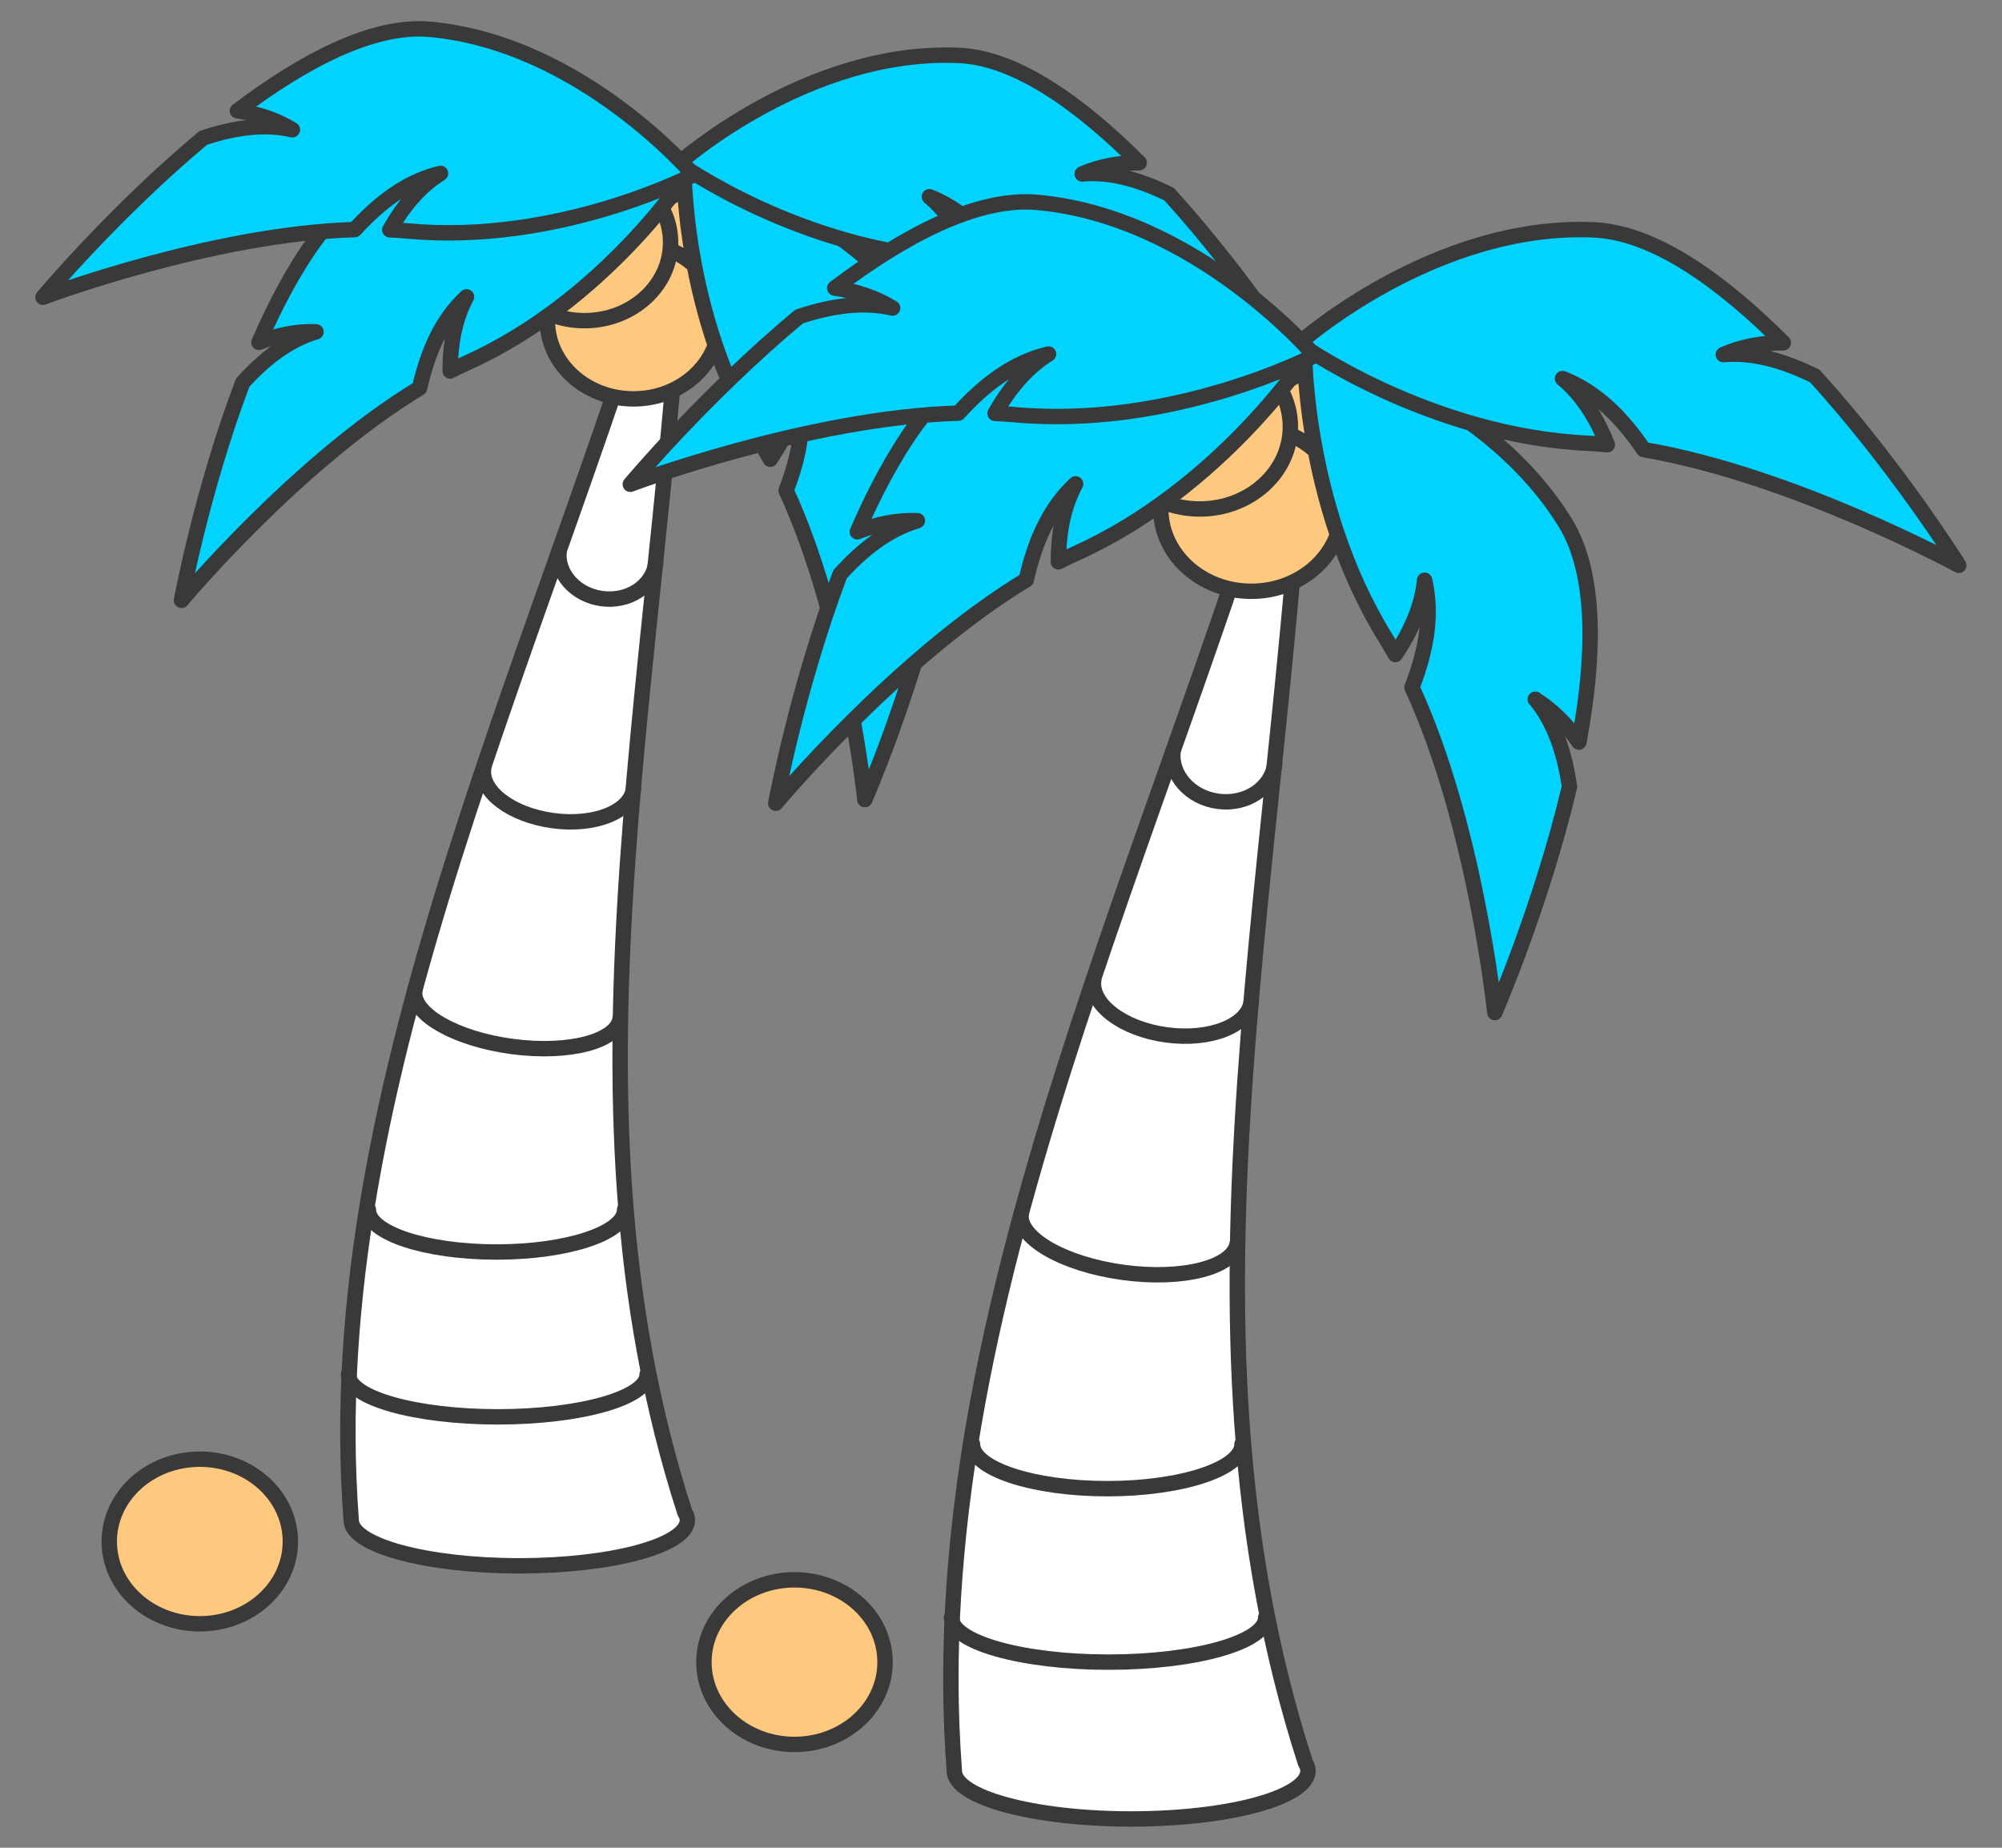
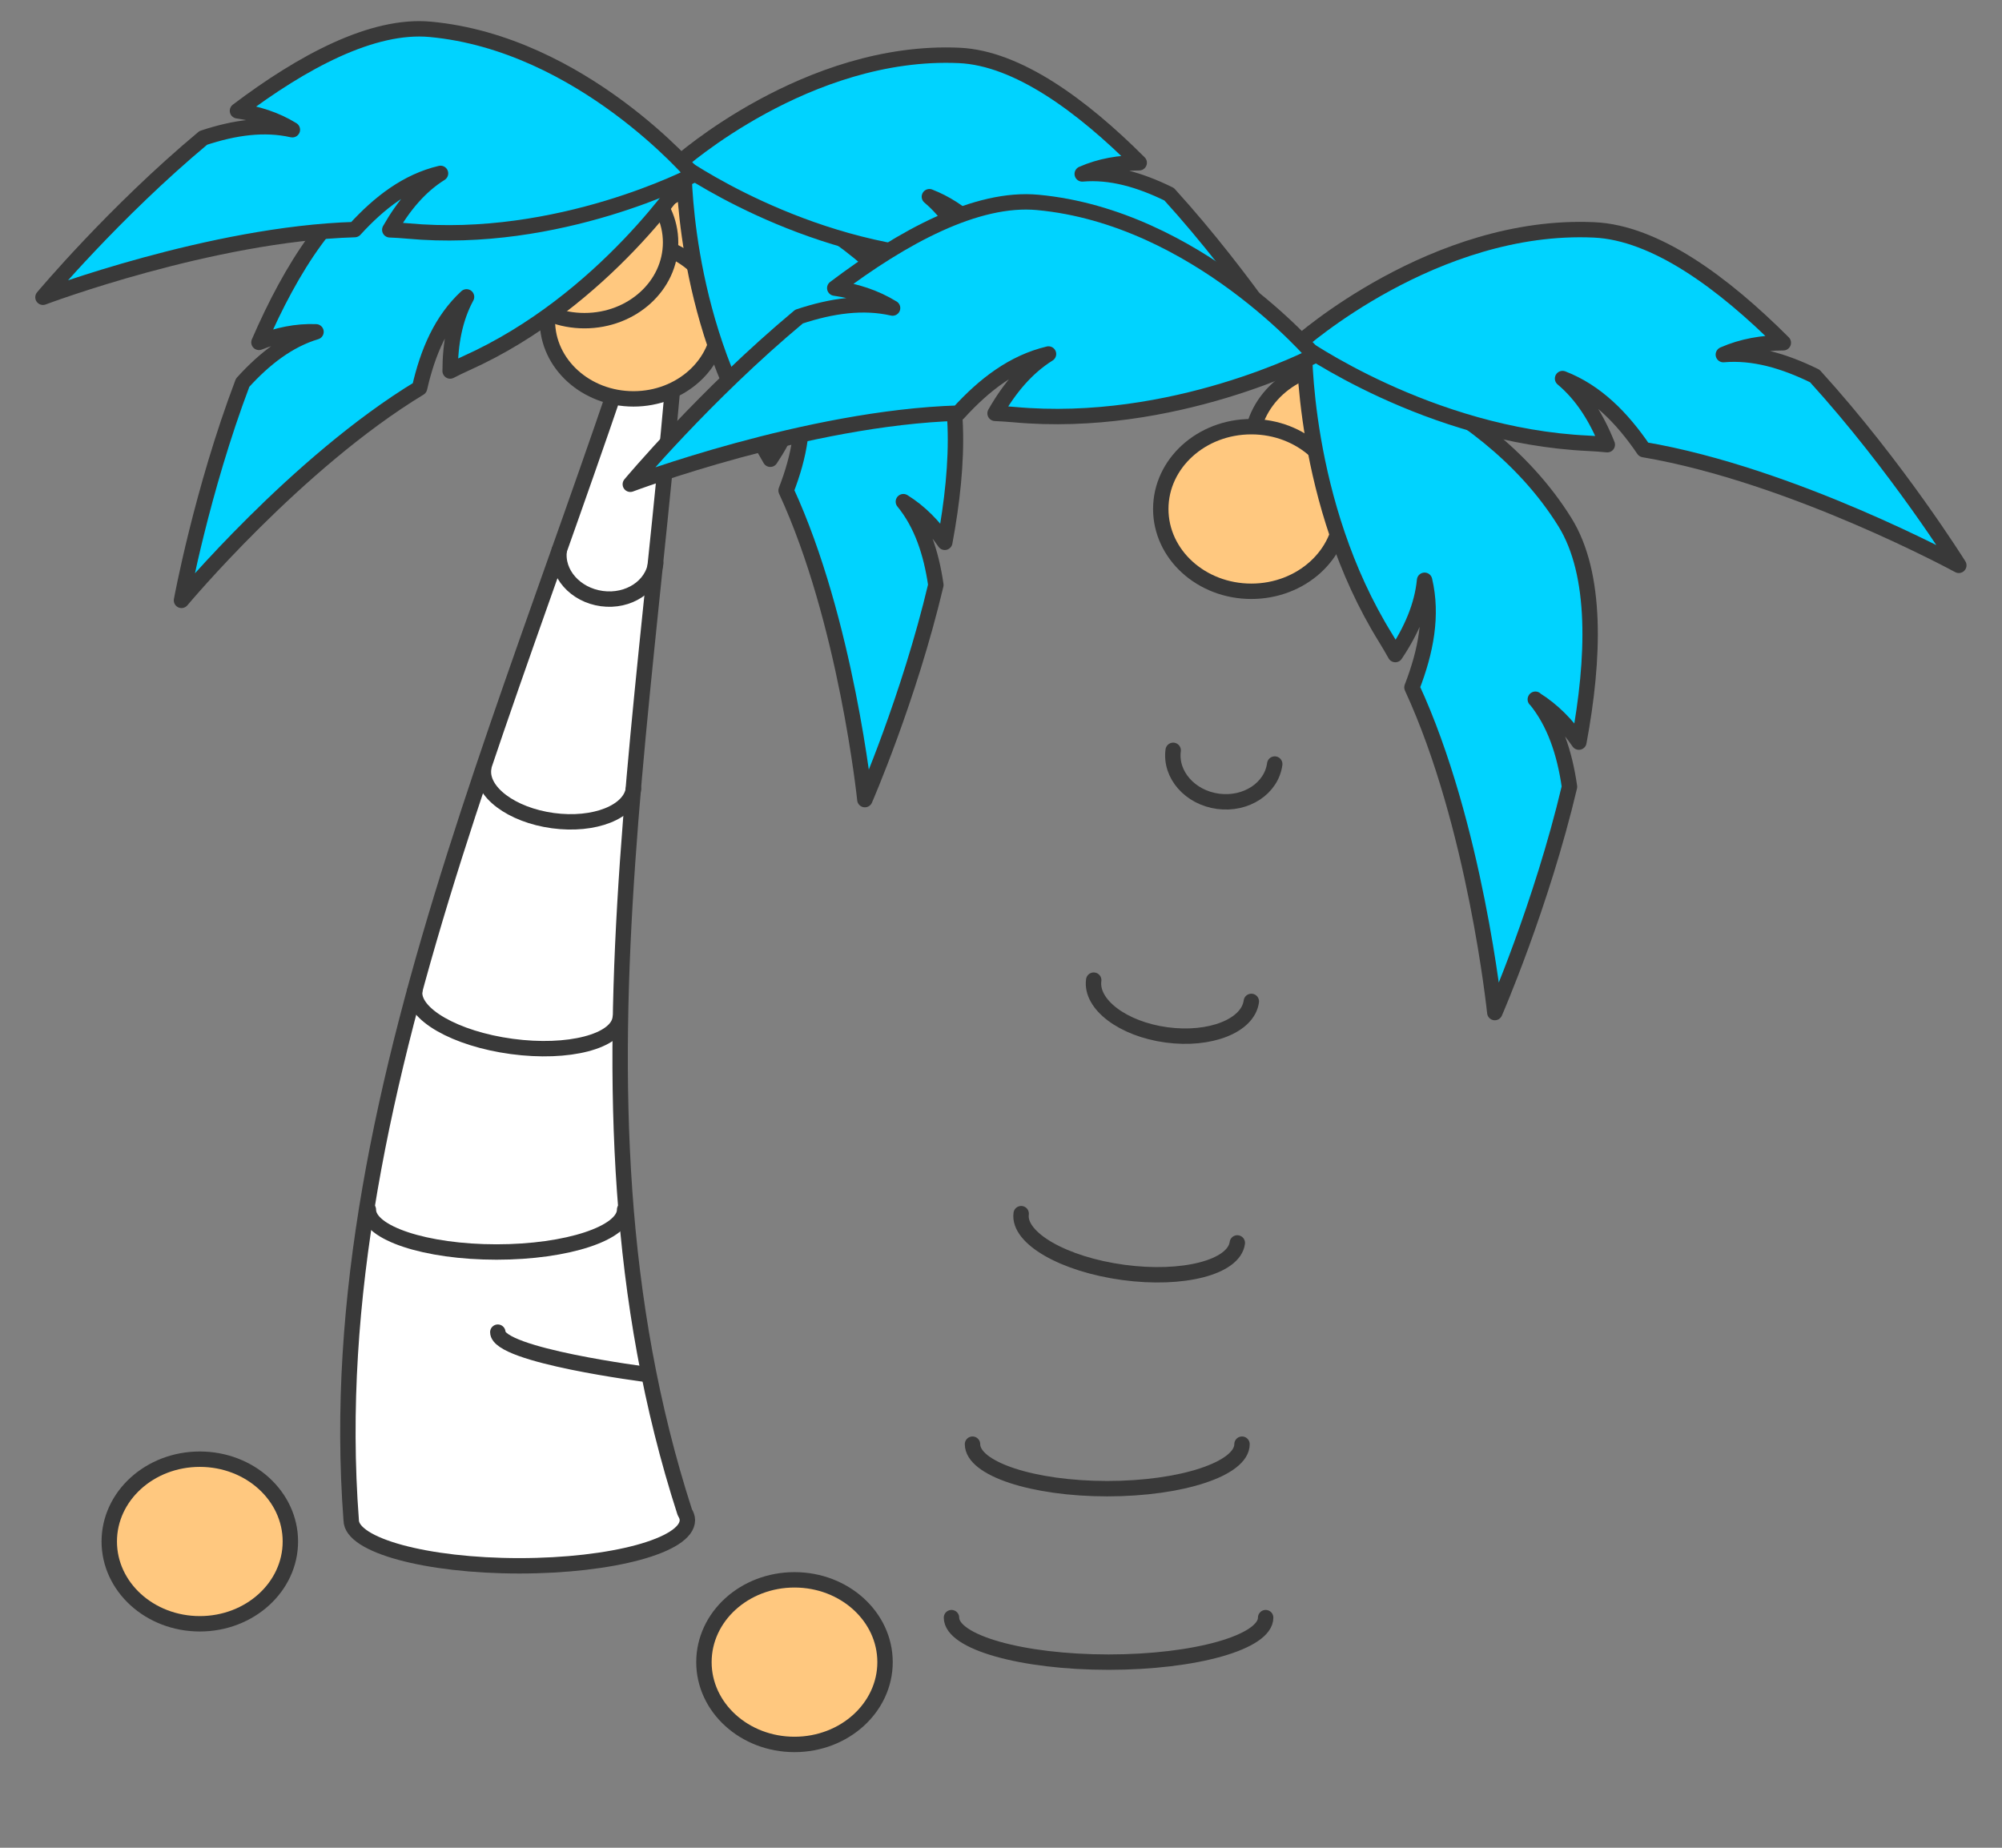
<svg xmlns="http://www.w3.org/2000/svg" id="_レイヤー_1" data-name="レイヤー 1" viewBox="0 0 260 240">
  <rect x="0" y="0" width="260" height="240" fill="#808080" stroke="none" />
  <defs>
    <style>
      .cls-1 {
        fill: none;
      }

      .cls-1, .cls-2, .cls-3, .cls-4 {
        stroke: #393939;
        stroke-linecap: round;
        stroke-linejoin: round;
        stroke-width: 2px;
      }

      .cls-2 {
        fill: #ffc87f;
      }

      .cls-3 {
        fill: #00d3ff;
      }

      .cls-4 {
        fill: #fff;
      }
    </style>
  </defs>
  <g>
    <path class="cls-4" d="M89.27,197.46h0c0-.35-.12-.69-.33-1.02-17.86-55.25-2.07-111.69.33-175.27-18.02,62.37-48.03,118.74-43.66,176.28h0c0,3.27,9.77,5.93,21.83,5.93s21.83-2.65,21.83-5.93h0Z" />
    <ellipse class="cls-2" cx="93.45" cy="33.99" rx="11.18" ry="10.16" />
    <ellipse class="cls-2" cx="82.27" cy="41.65" rx="11.18" ry="10.16" />
    <ellipse class="cls-2" cx="75.91" cy="31.49" rx="11.18" ry="10.16" />
    <path class="cls-3" d="M117.32,65.16c2.17,1.35,3.92,3.16,5.38,5.28,1.93-10.36,2.26-20.72-1.72-27.14-10.42-16.78-32.17-22.12-32.17-22.12,0,0-.36,19.69,10.06,36.47.4.65.79,1.32,1.17,2,1.99-2.97,3.31-6.01,3.61-9.17,1.02,4.33.17,8.76-1.56,13.23,7.83,16.95,10.23,40.15,10.23,40.15,0,0,5.75-13.2,9.22-27.88-.61-4.23-1.87-7.95-4.21-10.81Z" />
    <path class="cls-3" d="M140.55,22.59c2.34-1.03,4.82-1.44,7.4-1.45-7.45-7.45-15.81-13.59-23.36-13.94-19.73-.9-36.44,14.01-36.44,14.01,0,0,16.03,11.44,35.76,12.34.76.03,1.53.1,2.31.17-1.32-3.32-3.09-6.13-5.52-8.17,4.15,1.61,7.32,4.81,10.02,8.77,18.41,3.13,38.89,14.28,38.89,14.28,0,0-7.63-12.21-17.77-23.37-3.84-1.89-7.61-2.96-11.29-2.64Z" />
    <path class="cls-3" d="M41.04,43.1c-2.55-.1-5.01.43-7.41,1.37,4.19-9.67,9.71-18.45,16.6-21.55,18.02-8.09,39.04-.36,39.04-.36,0,0-10.7,16.53-28.72,24.62-.69.31-1.39.65-2.09,1.01,0-3.57.62-6.84,2.13-9.63-3.27,3.02-5.04,7.17-6.1,11.84-15.97,9.68-30.92,27.58-30.92,27.58,0,0,2.6-14.16,7.94-28.27,2.87-3.17,5.99-5.55,9.53-6.61Z" />
    <path class="cls-3" d="M37.97,16.85c-2.17-1.34-4.57-2.09-7.13-2.46,8.4-6.35,17.53-11.28,25.05-10.58,19.67,1.83,34.16,18.9,34.16,18.9,0,0-17.45,9.12-37.12,7.29-.76-.07-1.53-.12-2.31-.15,1.77-3.11,3.9-5.65,6.59-7.33-4.33,1.02-7.91,3.76-11.14,7.3-18.66.56-40.49,8.79-40.49,8.79,0,0,9.24-11.04,20.82-20.7,4.06-1.35,7.95-1.88,11.55-1.06Z" />
-     <path class="cls-1" d="M84.04,178.53c0,3.04-8.68,5.5-19.39,5.5s-19.39-2.46-19.39-5.5" />
+     <path class="cls-1" d="M84.04,178.53s-19.39-2.46-19.39-5.5" />
    <path class="cls-1" d="M81.12,157.12c0,3.04-7.45,5.5-16.64,5.5s-16.64-2.46-16.64-5.5" />
    <path class="cls-1" d="M80.54,132.27c-.41,3.01-6.71,4.64-14.07,3.65s-13.01-4.24-12.6-7.25" />
    <path class="cls-1" d="M82.27,102.46c-.41,3.01-5.09,4.86-10.47,4.13-5.37-.73-9.4-3.75-8.99-6.76" />
    <path class="cls-1" d="M85.16,73.15c-.41,3.01-3.54,5.07-7,4.6-3.46-.47-5.94-3.29-5.53-6.29" />
  </g>
  <g>
-     <path class="cls-4" d="M169.87,230.02h0c0-.36-.12-.72-.34-1.07-18.79-58.12-2.18-117.51.34-184.39-18.96,65.61-50.52,124.92-45.93,185.46h0c0,3.44,10.28,6.24,22.96,6.24s22.96-2.79,22.96-6.24h0Z" />
    <ellipse class="cls-2" cx="174.27" cy="58.05" rx="11.76" ry="10.69" />
    <ellipse class="cls-2" cx="162.51" cy="66.11" rx="11.76" ry="10.69" />
-     <ellipse class="cls-2" cx="155.82" cy="55.42" rx="11.76" ry="10.69" />
    <path class="cls-3" d="M199.39,90.84c2.28,1.42,4.12,3.32,5.66,5.55,2.03-10.9,2.38-21.8-1.81-28.56-10.96-17.65-33.85-23.27-33.85-23.27,0,0-.38,20.71,10.59,38.36.42.68.83,1.39,1.23,2.1,2.09-3.12,3.48-6.33,3.8-9.65,1.07,4.56.18,9.21-1.64,13.91,8.24,17.83,10.76,42.24,10.76,42.24,0,0,6.05-13.89,9.7-29.33-.64-4.46-1.96-8.37-4.43-11.37Z" />
    <path class="cls-3" d="M223.82,46.05c2.46-1.08,5.07-1.52,7.78-1.53-7.84-7.84-16.63-14.3-24.57-14.66-20.76-.95-38.34,14.74-38.34,14.74,0,0,16.86,12.03,37.62,12.98.8.04,1.61.1,2.43.18-1.39-3.49-3.25-6.45-5.81-8.59,4.37,1.69,7.7,5.06,10.54,9.23,19.37,3.29,40.92,15.03,40.92,15.03,0,0-8.02-12.85-18.7-24.59-4.04-1.99-8.01-3.12-11.88-2.78Z" />
-     <path class="cls-3" d="M119.14,67.63c-2.68-.1-5.27.45-7.8,1.44,4.41-10.17,10.21-19.41,17.46-22.67,18.96-8.51,41.07-.38,41.07-.38,0,0-11.26,17.39-30.22,25.9-.73.33-1.46.69-2.2,1.06.01-3.76.65-7.19,2.24-10.13-3.44,3.18-5.3,7.54-6.41,12.46-16.8,10.18-32.53,29.02-32.53,29.02,0,0,2.74-14.9,8.35-29.74,3.02-3.34,6.3-5.84,10.03-6.95Z" />
    <path class="cls-3" d="M115.91,40.01c-2.29-1.41-4.81-2.2-7.5-2.59,8.84-6.68,18.44-11.87,26.36-11.13,20.69,1.92,35.94,19.89,35.94,19.89,0,0-18.36,9.59-39.05,7.67-.8-.07-1.61-.12-2.43-.16,1.86-3.27,4.11-5.94,6.94-7.71-4.56,1.08-8.32,3.95-11.71,7.68-19.63.59-42.6,9.24-42.6,9.24,0,0,9.72-11.62,21.91-21.78,4.27-1.42,8.36-1.98,12.15-1.11Z" />
    <path class="cls-1" d="M164.37,210.11c0,3.19-9.14,5.78-20.4,5.78s-20.4-2.59-20.4-5.78" />
    <path class="cls-1" d="M161.3,187.58c0,3.19-7.84,5.78-17.5,5.78s-17.5-2.59-17.5-5.78" />
    <path class="cls-1" d="M160.69,161.44c-.43,3.17-7.06,4.88-14.81,3.83-7.75-1.05-13.69-4.46-13.26-7.63" />
    <path class="cls-1" d="M162.51,130.07c-.43,3.17-5.36,5.11-11.01,4.35-5.65-.76-9.89-3.95-9.46-7.11" />
    <path class="cls-1" d="M165.55,99.24c-.43,3.17-3.73,5.33-7.37,4.84-3.64-.49-6.24-3.46-5.82-6.62" />
  </g>
  <ellipse class="cls-2" cx="25.95" cy="200.22" rx="11.76" ry="10.69" />
  <ellipse class="cls-2" cx="103.18" cy="215.89" rx="11.76" ry="10.69" />
</svg>